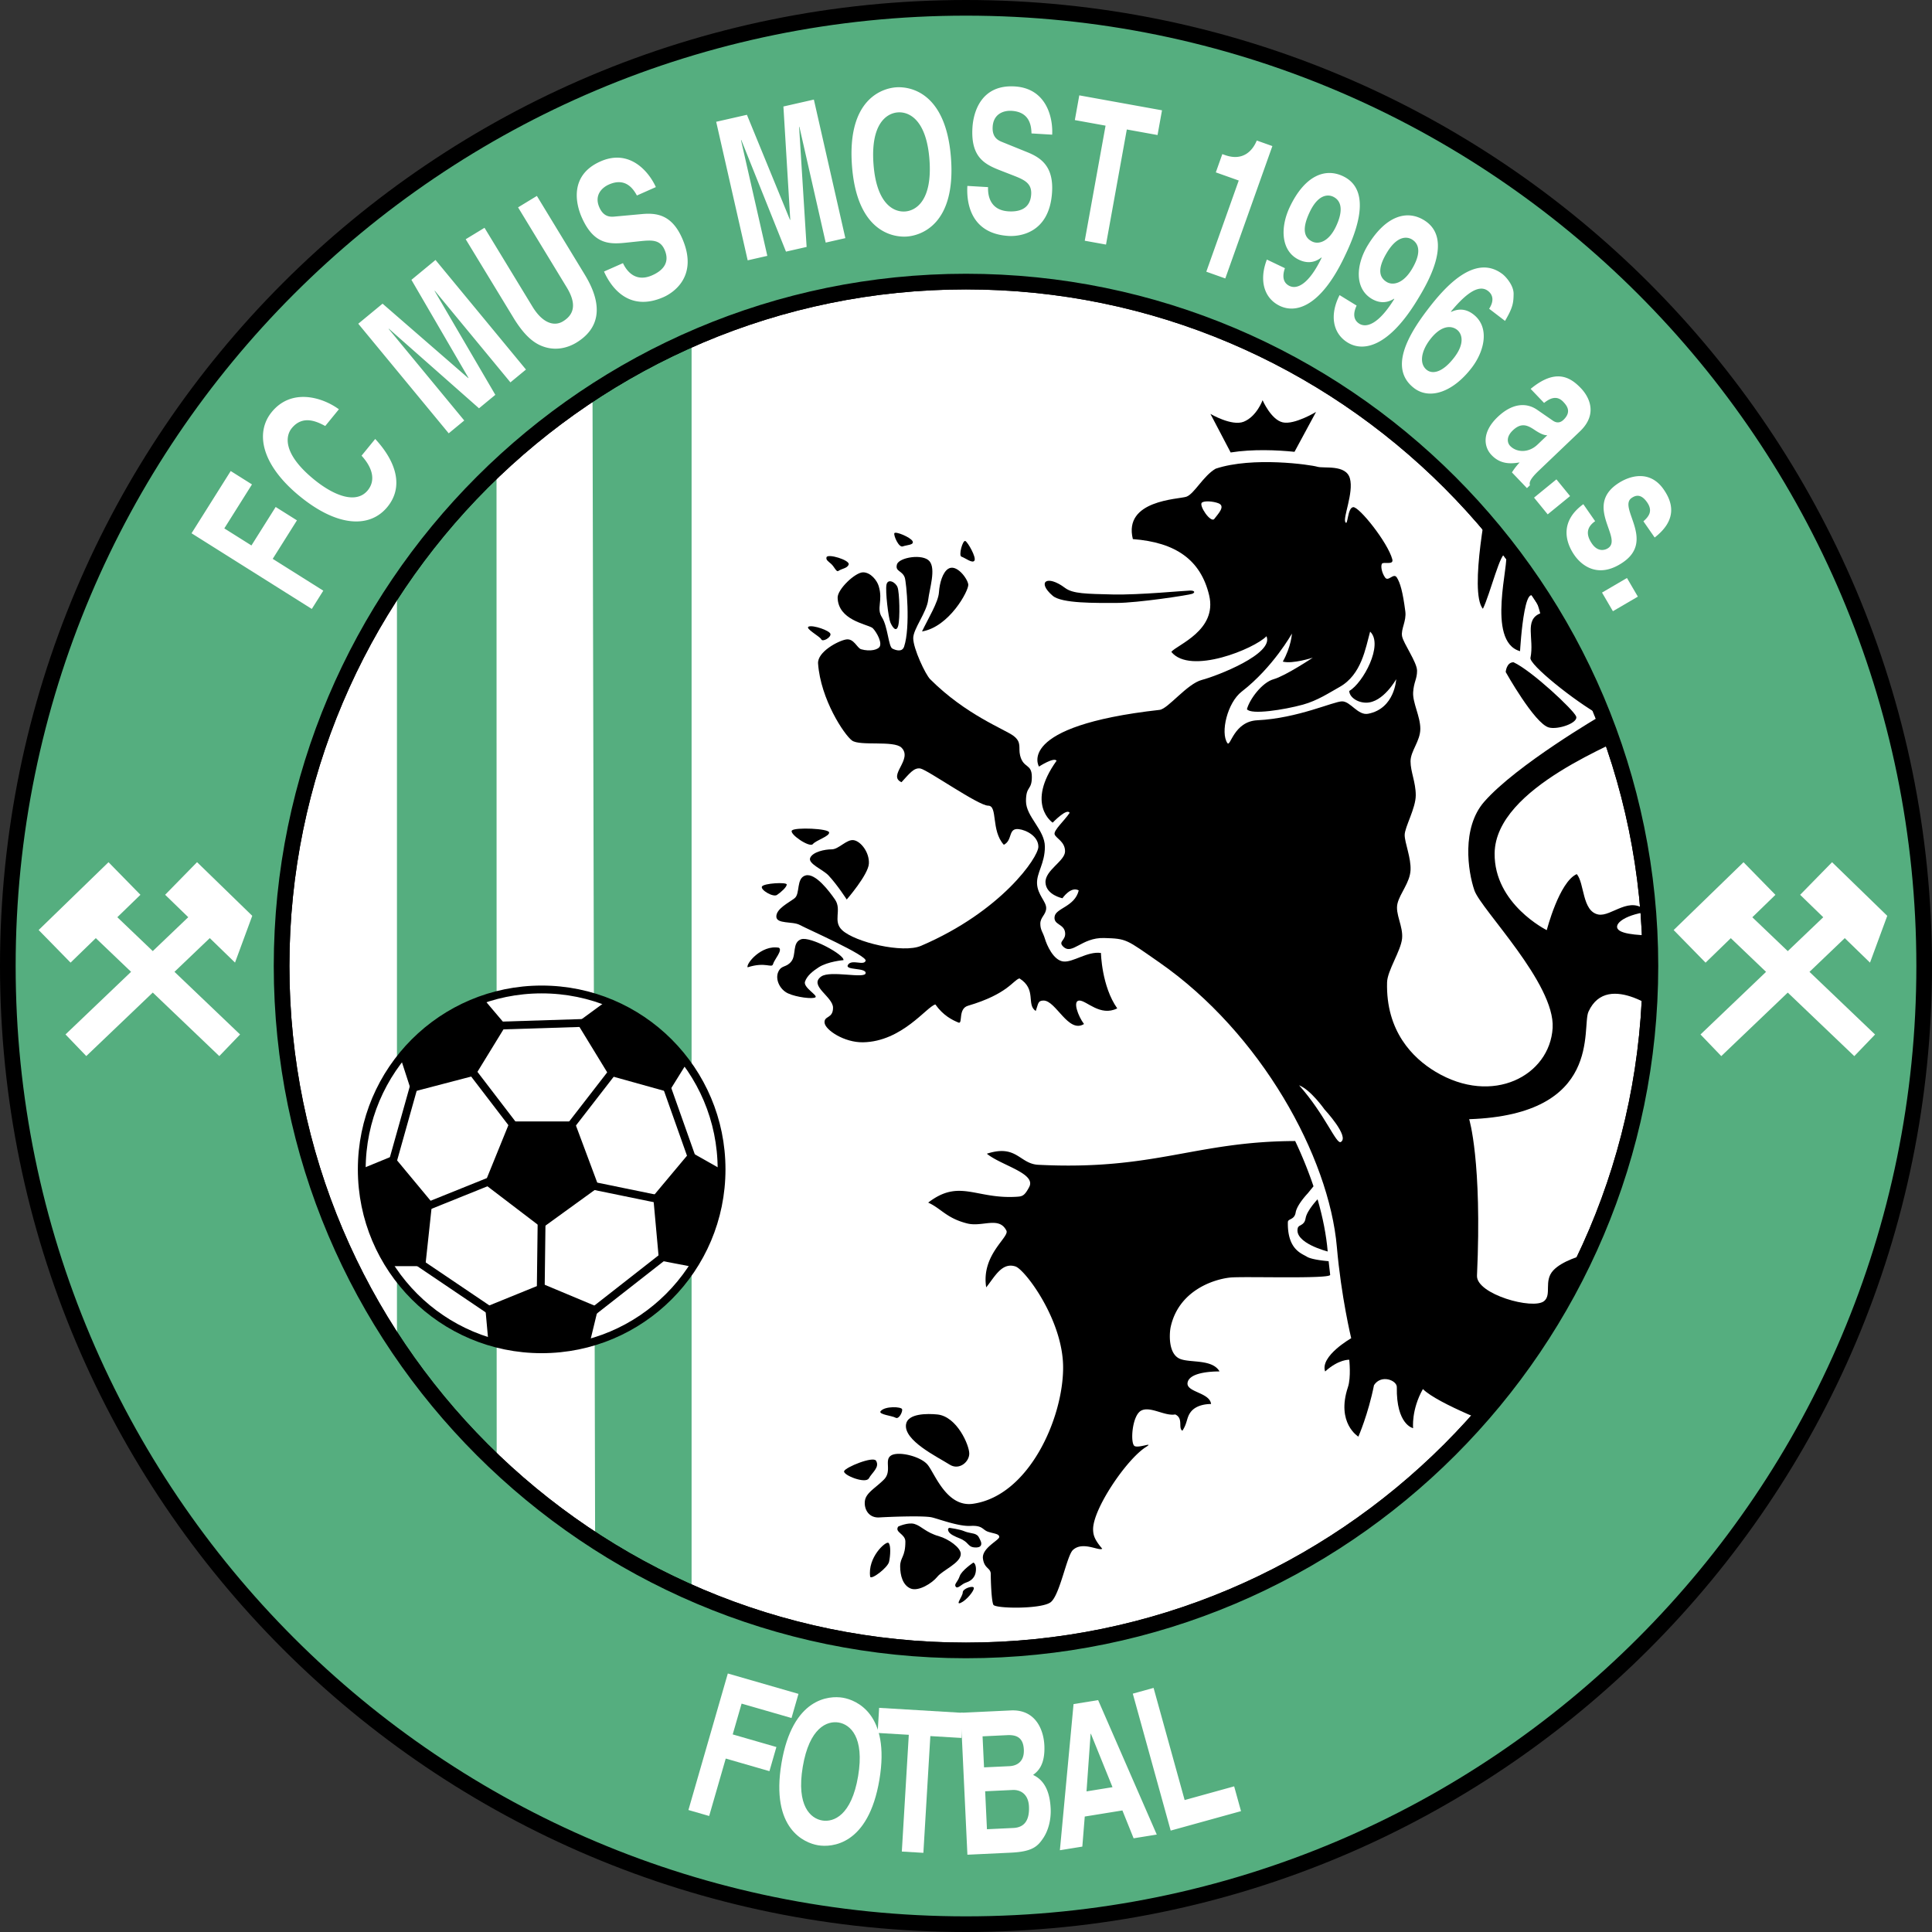
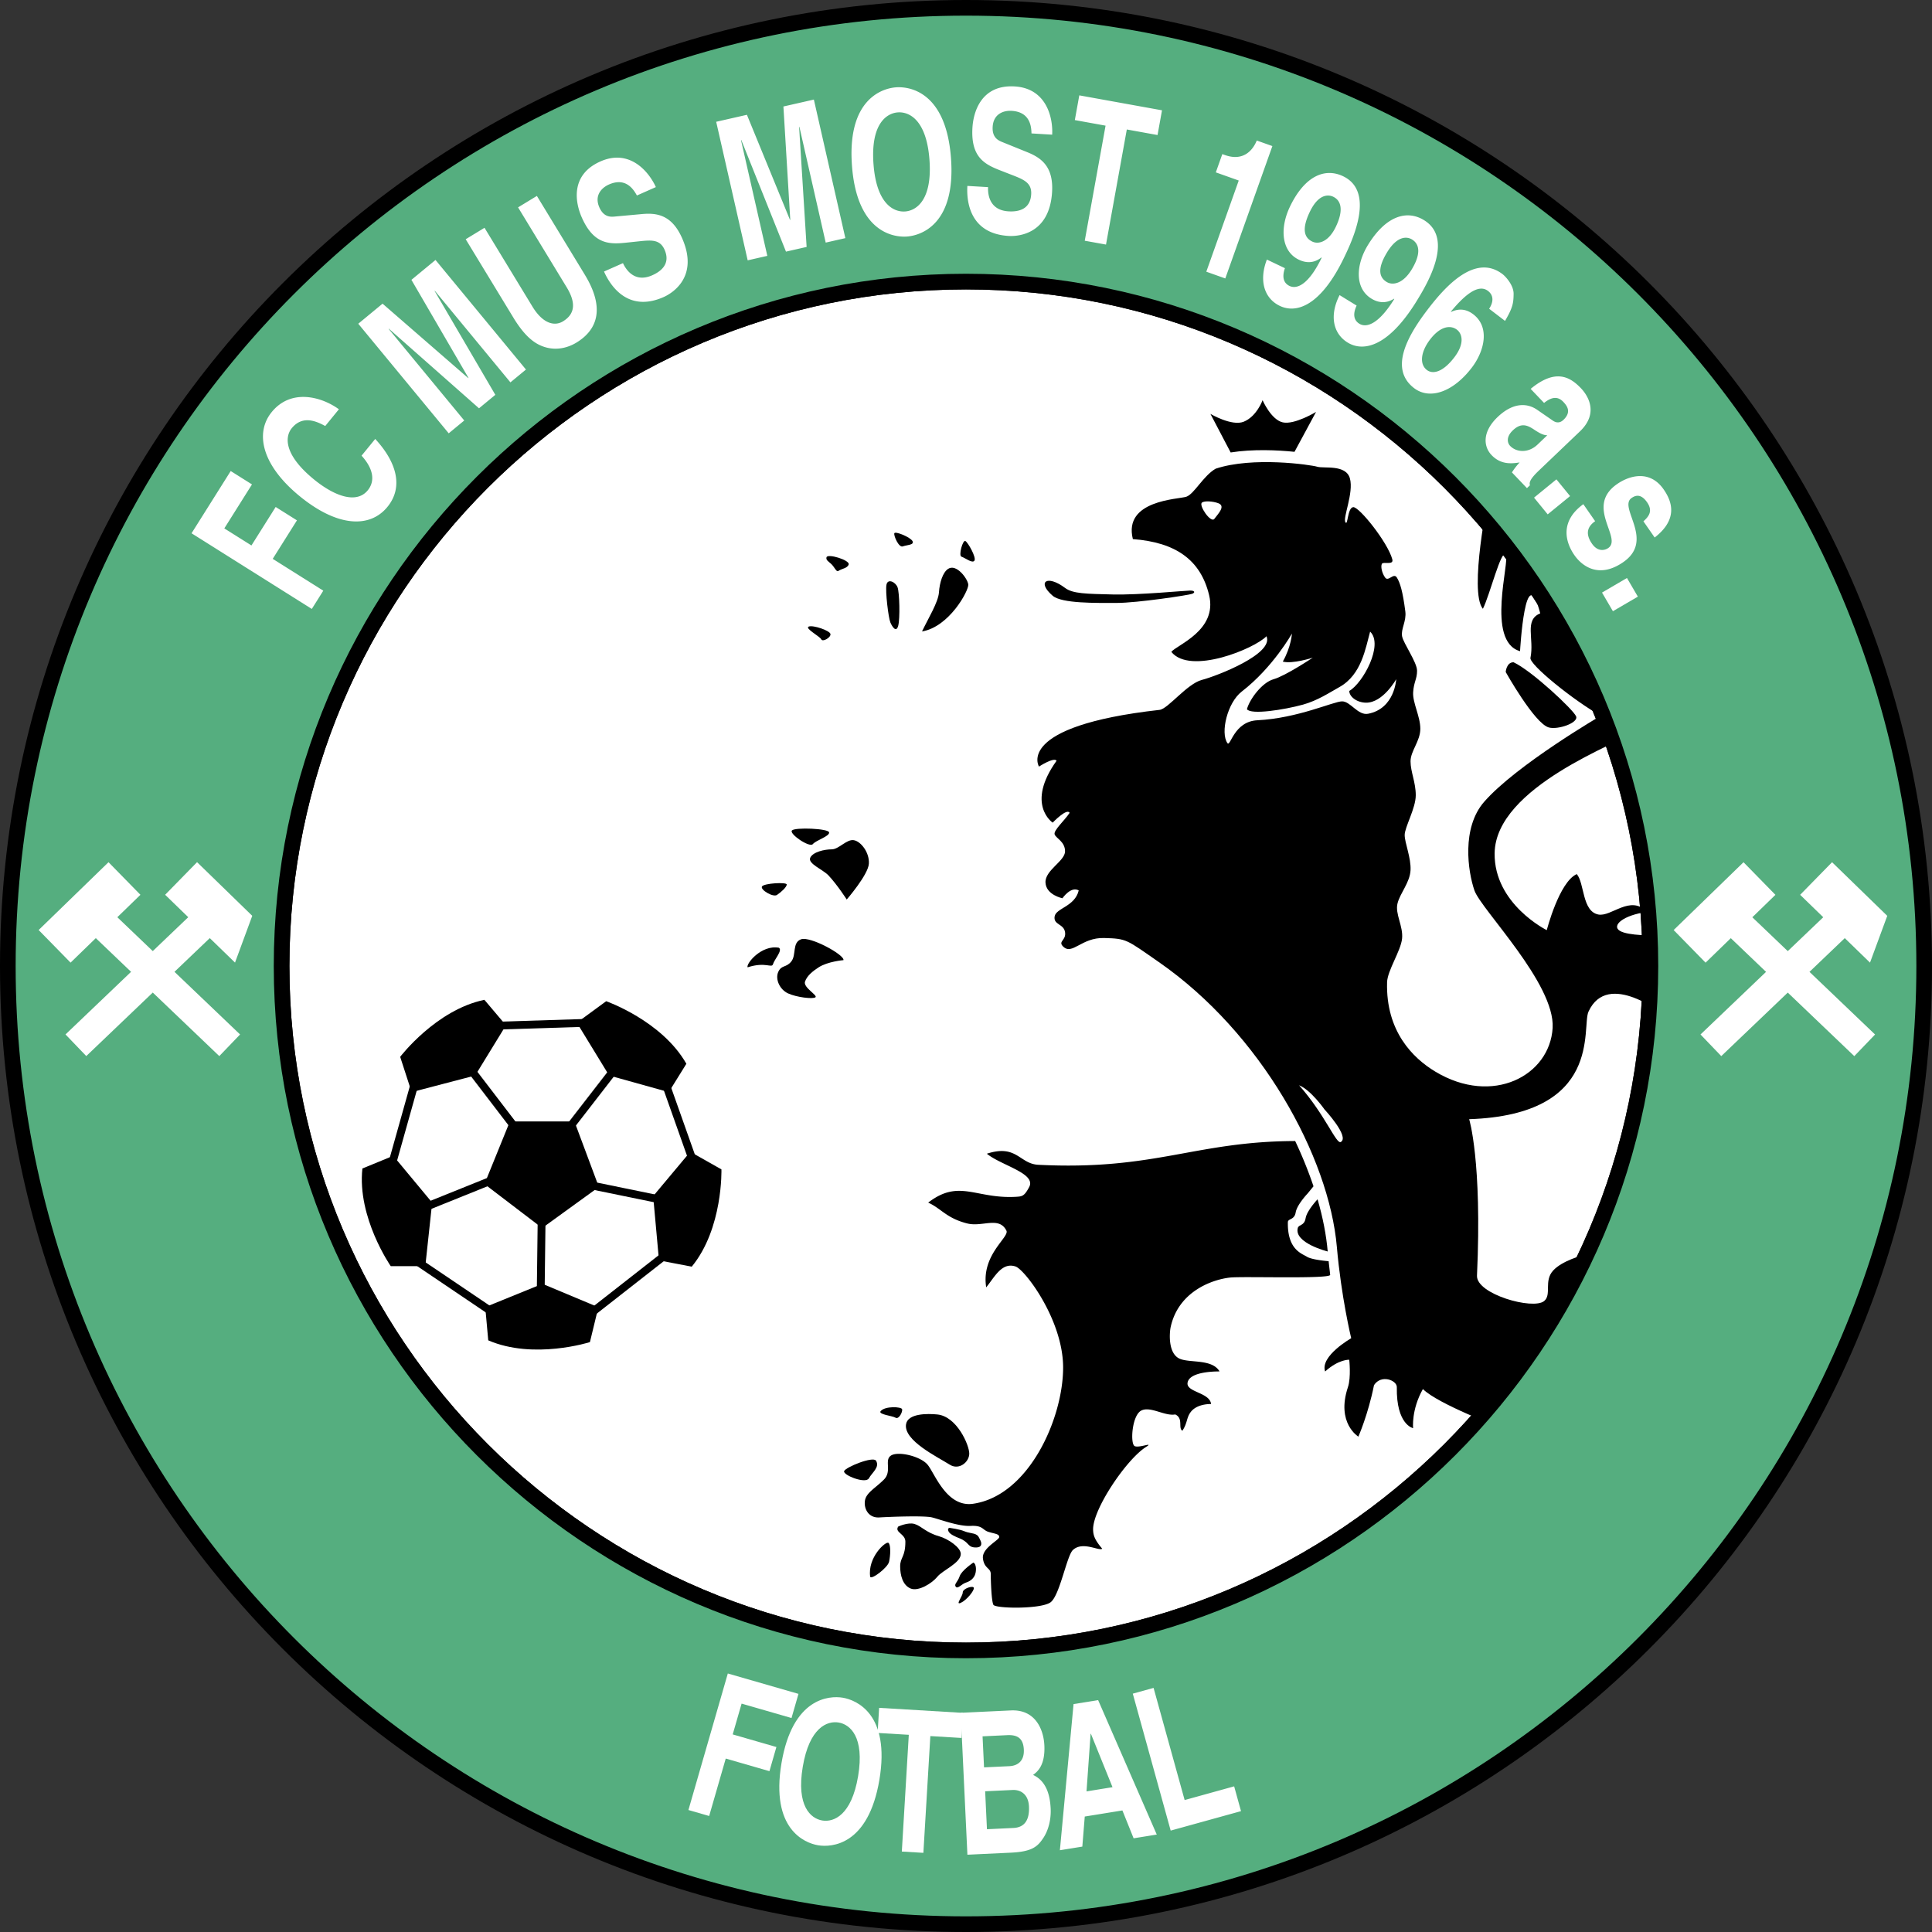
<svg xmlns="http://www.w3.org/2000/svg" width="2500" height="2500" viewBox="0 0 213.849 213.849">
  <rect x="0" y="0" width="213.849" height="213.849" fill="#333333" stroke="none" />
  <path d="M31.168 106.925c0-41.773 33.984-75.757 75.756-75.757s75.757 33.984 75.757 75.757c0 41.772-33.985 75.756-75.757 75.756s-75.756-33.984-75.756-75.756z" fill="#fff" />
-   <path fill="#55ae7f" d="M65.583 42.856l.289 127.56 10.678 6.061V37.373zM43.938 64.212v85.136L54.977 162.1l-.018-110.423z" />
  <path d="M143.286 50.011c-1.875-.194-4.624-.318-7.067.072l-2.238-4.269s2.364 1.393 3.68.866c1.442-.577 2.092-2.381 2.092-2.381s.938 2.165 2.237 2.453c1.298.289 3.68-1.155 3.68-1.155l-2.384 4.414zM116.521 65.944c1.011.866 4.761.794 7.07.794s8.009-.866 8.369-1.01c.361-.144.289-.361-.216-.361s-5.7.505-8.585.433c-2.886-.072-4.401-.072-5.268-.722-2.02-1.515-3.152-.661-1.37.866zM174.456 79.292c-.289-.722-4.906-5.051-6.926-5.988-.794 0-.866 1.082-.866 1.082s3.179 5.681 4.762 6.133c1.01.288 3.318-.506 3.03-1.227z" />
  <path d="M175.827 111.975c2.151-4.693 8.441.434 8.441.434l2.597-.505-1.515-28.715-13.059-24.17-7.503-4.329s-2.237 10.822-.65 12.698c.794-1.587 2.02-6.637 2.526-5.988.504.649-2.237 9.596 1.587 10.678 0 0 .578-10.461 2.236-4.185-1.803.722-.649 2.814-1.082 4.907-.217.721 4.906 4.834 7.792 6.421 0 0-9.341 5.44-12.914 9.524-2.526 2.886-1.805 7.72-1.083 9.812.721 2.093 8.946 10.317 8.658 15.223-.311 5.271-6.638 8.657-12.987 4.834-2.493-1.5-5.484-4.473-5.339-9.884.035-1.298 1.515-3.463 1.66-4.834.144-1.371-.794-2.741-.506-3.896.289-1.154 1.371-2.309 1.443-3.68.072-1.371-.649-3.03-.649-3.896 0-.866 1.227-2.958 1.227-4.401 0-1.442-.578-2.597-.578-3.751 0-1.155 1.083-2.237 1.083-3.608s-.866-2.885-.794-4.04c.073-1.155.433-1.443.433-2.381 0-.938-1.515-3.03-1.659-3.823-.145-.794.499-1.666.36-2.742-.289-2.236-.577-3.174-.938-3.751-.361-.578-.938.504-1.298 0-.361-.505-.505-1.227-.361-1.515.145-.289 1.343.195 1.155-.505-.505-1.876-3.679-5.844-4.329-5.772s-.578 2.165-.866 1.66c-.29-.505.938-3.247.505-4.834-.433-1.587-2.886-1.082-3.608-1.298-.722-.217-7.143-1.154-11.255.216-1.371.793-2.381 2.813-3.247 3.103-.866.289-6.998.361-5.916 4.689 4.761.361 7.503 2.309 8.441 6.205s-3.535 5.483-4.185 6.277c2.092 2.597 9.235-.361 10.533-1.731.866 1.948-5.483 4.4-7.143 4.833-1.659.433-3.754 3.214-4.689 3.319-16.09 1.804-13.348 6.277-13.348 6.277s1.659-1.082 1.948-.649c-3.463 4.834-.433 6.854-.433 6.854s1.587-1.659 1.876-1.083c-.578.866-1.804 1.948-1.66 2.381.145.433 1.154.793 1.154 1.876 0 1.082-2.236 2.092-2.165 3.463.073 1.371 1.876 1.732 1.876 1.732s.938-1.372 1.803-.866c-.433 1.804-2.524 1.948-2.669 2.886-.145.938 1.01.794 1.154 1.731.145.938-.812.993-.216 1.588 1.01 1.01 2.021-1.01 4.545-.938 2.525.072 2.428.147 6.061 2.669 11.328 7.865 18.831 21.572 19.697 31.528.482 5.543 1.587 10.102 1.587 10.102s-3.481 1.977-2.886 3.68c1.515-1.372 2.67-1.299 2.67-1.299s.216 1.948-.145 3.03c-1.33 3.99 1.154 5.482 1.154 5.482s1.082-2.452 1.731-5.698c.794-1.228 2.538-.538 2.525.216-.072 4.184 1.804 4.545 1.804 4.545s-.217-2.021 1.082-4.329c1.66 1.659 8.586 4.256 8.586 4.256l8.153-2.958 5.844-17.1s-6.276.65-8.153 2.669c-1.082 1.165-.141 2.675-1.01 3.392-1.226 1.01-7.525-.764-7.432-2.813.578-12.7-.865-17.316-.865-17.316 14.867-.507 12.414-10.175 13.208-11.907zm-41.413-54.544c-.389.518-1.764-1.509-1.372-1.804.289-.216 1.227-.144 1.805.072.845.318 0 1.154-.433 1.732zm13.996 68.974c-.505.289-1.732-3.03-4.618-6.277 1.298.506 2.813 2.67 2.813 2.67s2.815 3.03 1.805 3.607zm3.03-47.402c-1.133.221-1.948-1.371-2.886-1.371-.938 0-4.906 1.875-9.379 2.092-2.619.126-2.982 3.016-3.319 2.525-.793-1.154 0-4.473 1.588-5.7 3.471-2.682 5.555-6.421 5.555-6.421s-.072 1.443-1.01 3.103c1.082.289 3.318-.433 3.318-.433s-3.03 2.02-4.329 2.381c-1.299.361-2.669 2.236-2.958 3.318.433.649 4.112.072 6.205-.504 1.605-.443 2.918-1.322 4.041-1.948 2.453-1.371 2.885-4.329 3.39-6.133 1.515 1.443-.792 5.7-2.308 6.566 0 .649.862 1.299 1.875 1.299 1.876 0 3.319-2.598 3.319-2.598s-.144 3.247-3.102 3.824zm19.769 23.953s-5.844-2.886-5.772-8.513c.094-7.362 13.925-12.266 15.656-13.492 1.477-1.046 2.743 1.804 2.743 1.804l1.443 20.129-2.092.649s-2.958.072-3.896-.505c-.938-.577.361-1.731 3.03-2.092-1.876-1.948-3.953.58-5.412.288-1.803-.36-1.515-3.463-2.38-4.473-1.949.866-3.32 6.205-3.32 6.205z" />
-   <path d="M103.534 111.181c.866 1.227 1.875 1.732 2.597 2.02.433.073-.084-1.553 1.01-1.875 4.401-1.299 4.979-2.813 5.7-3.03 1.948 1.226.721 2.886 1.804 3.608.289-.794.216-1.155.866-1.155 1.371 0 2.742 3.679 4.474 2.598-.65-.866-1.299-2.598-.505-2.598.793 0 2.308 1.804 4.184.866-1.731-2.452-1.803-6.132-1.803-6.132-1.516-.216-3.103 1.083-4.186.938-1.082-.144-1.804-1.803-2.02-2.525s-.505-.938-.505-1.659c0-.722.65-1.011.65-1.731 0-.722-.938-1.443-1.011-2.67-.072-1.226.866-2.237.866-4.112s-2.092-3.319-2.092-5.05.649-1.154.649-2.669-.933-.919-1.298-2.381c-.216-.866.217-1.443-.721-2.165s-5.267-2.309-9.235-6.277c-.525-.526-1.875-3.392-1.875-4.545 0-1.033 1.494-2.849 1.659-4.257.145-1.227.866-3.391.145-4.257-.722-.866-3.392-.433-3.608.361s.578.649.866 1.443c.178.488.649 5.482-.072 7.647-.204.613-.866.433-1.299.216-.433-.216-.505-2.453-1.154-3.462-.649-1.01.144-1.804-.361-3.463-.179-.59-.865-1.515-1.731-1.515-.866 0-2.841 1.876-2.813 2.813.072 2.453 3.102 2.886 3.823 3.319.223.133 1.083 1.371.866 2.021-.139.416-1.083.649-2.092.36-.444-.126-.794-1.226-1.66-1.082-.866.144-3.197 1.372-3.102 2.669.288 3.968 2.886 7.864 3.751 8.513.866.649 4.653-.037 5.483.794 1.299 1.298-1.587 3.102 0 3.824.866-.938 1.377-1.645 2.092-1.516.793.145 6.421 4.113 7.503 4.113 1.083 0 .289 2.742 1.732 4.329 1.01-.505.433-1.876 1.659-1.731.839.099 2.165.793 2.165 1.948 0 1.155-4.057 7.14-12.987 10.967-2.02.866-7.305-.401-8.73-1.732-1.083-1.01 0-2.236-.794-3.391-.624-.908-2.165-2.958-3.247-2.67-1.082.289-.577 2.021-1.227 2.526-.649.505-2.02 1.154-2.02 2.02s1.804.505 2.597.938c.793.433 7.503 3.391 7.287 3.968-.216.578-1.515-.216-1.948.434-.433.649 2.021.288 1.948.937-.071.649-3.901-.342-4.906.361-1.443 1.01 1.299 2.236 1.299 3.463s-1.01.866-.938 1.659c.072.793 2.164 2.2 4.257 2.165 4.328-.076 7.07-3.972 8.008-4.188z" />
  <path d="M107.177 64.699c-.072-.649-1.322-2.34-2.236-1.731-.589.393-.938 1.515-1.01 2.597-.072 1.082-1.185 2.882-1.876 4.329 3.029-.505 5.194-4.545 5.122-5.195zM99.421 69.263c.216-.794.144-3.68-.073-4.257-.216-.578-1.083-1.011-1.226-.289-.145.722.216 3.68.433 4.185.216.505.65 1.155.866.361zM107.862 62.048c.216-.36-.721-2.02-1.01-2.165-.288-.144-.775 1.618-.433 1.731.433.145 1.227.795 1.443.434zM99.926 60.479c.433-.163 1.298-.145 1.082-.578-.216-.433-1.948-1.154-2.02-.866-.072.289.505 1.606.938 1.444zM91.99 62.409c.361.315.581.935.793.793.433-.289 1.01-.289 1.154-.722.16-.479-2.341-1.242-2.453-.793-.071.289.145.406.506.722zM90.905 70.768c.149.328 1.08-.205 1.017-.588-.062-.384-1.918-1.015-2.403-.827-.485.188 1.237 1.086 1.386 1.415zM89.104 108.656c.216-.649.861-1.167 1.515-1.587 1.01-.65 2.742-.793 2.742-.793.145-.577-3.68-2.669-4.689-2.309-1.01.361-.505 1.732-1.083 2.453-.577.722-1.083.362-1.443 1.155-.361.793.144 1.948 1.082 2.381.938.433 2.742.649 3.03.433.289-.218-1.371-1.084-1.154-1.733zM89.681 94.948c-.288.649 1.419 1.304 2.02 1.948 1.011 1.083 2.021 2.67 2.021 2.67s2.381-2.742 2.453-3.969c.072-1.226-.866-2.453-1.66-2.597-.793-.144-1.659 1.011-2.453 1.011-.794-.001-2.093.287-2.381.937zM89.969 93.433c.361-.433 1.876-.866 1.804-1.299-.072-.433-3.752-.577-4.112-.216-.361.36 1.948 1.947 2.308 1.515zM86.001 99.06c.433-.289 1.082-.866 1.082-1.154 0-.289-2.525-.145-2.742.216-.216.361 1.227 1.227 1.66.938zM86.218 104.904c-1.948-.361-3.68 1.804-3.463 2.165 2.02-.65 2.669.145 2.813-.361s1.083-1.515.65-1.804zM143.648 135.928c-.433 1.659 3.313 2.596 3.313 2.596-.157-1.82-.538-3.766-1.122-5.777 0 0-1.181 1.234-1.325 2.099-.144.866-.758.668-.866 1.082z" />
  <path d="M147.234 141.106c-.051-.49-.118-.993-.17-1.508 0 0-1.828-.134-2.406-.495-.578-.36-2.164-.793-2.107-3.819.008-.429.722-.217.865-1.083.145-.866 1.325-2.099 1.325-2.099l.648-.794a46.55 46.55 0 0 0-2.029-5.009c-11.112.034-15.513 3.28-28.428 2.63-2.102-.104-2.38-2.308-5.7-1.226 1.587 1.299 5.484 2.164 4.69 3.68-.523.999-.777 1.045-1.37 1.083-4.546.289-6.35-2.021-9.813.649 1.444.649 2.021 1.731 4.329 2.308 1.67.418 3.52-.824 4.329.795.361.721-2.814 2.668-2.236 6.277.938-1.155 1.731-2.814 3.247-2.31 1.042.348 5.266 5.917 5.266 11.184 0 5.627-3.782 14.175-9.957 15.079-2.958.433-4.257-3.39-5.05-4.329s-3.246-1.515-4.04-1.01c-.794.504.144 1.731-.794 2.668-.938.938-1.948 1.444-2.092 2.31-.145.866.36 1.948 1.586 1.875 1.227-.073 4.979-.217 5.844 0 .866.216 2.943 1.007 4.257.938 1.37-.073 1.299.433 1.948.649.649.216 1.227.216 1.227.577 0 .36-1.948 1.226-1.804 2.381.145 1.155.866 1.009.866 1.731 0 .723.072 2.958.289 3.391.216.433 5.338.505 6.349-.288 1.01-.794 1.778-5.142 2.453-5.772 1.082-1.01 2.886.145 3.247-.144-.866-1.01-.991-1.511-1.01-2.092-.072-2.237 3.68-7.792 5.844-9.163 1.014-.643-.938.216-1.298-.144-.44-.439-.217-3.392.793-3.896 1.01-.506 2.597.648 3.751.433.938.433.289 1.515.793 1.802.578-.865.433-1.442.938-2.091.505-.649 1.443-.866 2.236-.866-.144-1.298-2.813-1.298-2.597-2.38.216-1.083 2.453-1.226 3.535-1.226-.793-1.372-3.174-.938-4.329-1.372-1.425-.534-1.206-2.967-1.082-3.536.865-3.967 4.618-5.266 6.565-5.482 1.395-.156 11.145.182 11.092-.306z" />
  <path d="M108.007 169.837c-.289-.144-.793-.144-1.299-.36-.469-.202-1.587-.36-1.587-.36s-.288 0-.144.36.802.624 1.226.793c1.083.433.866.938 1.66 1.011.794.071.866-.362.649-.794-.204-.408-.217-.504-.505-.65zM105.121 162.119c1.039.655 2.165-.29 2.165-1.226 0-.939-1.371-4.113-3.535-4.329-1.079-.108-3.269-.132-3.463 1.083-.29 1.801 3.462 3.605 4.833 4.472zM106.347 172.002c0-.721-1.4-1.668-2.381-1.948-1.515-.433-1.954-1.134-2.742-1.37-.721-.216-1.803.288-1.803.288-.434.649.793.794.793 1.661 0 1.732-.577 1.732-.577 2.741s.289 2.091 1.154 2.454c.866.36 2.381-.579 2.958-1.298.578-.724 2.598-1.517 2.598-2.528zM107.736 172.959s-1.299.866-1.515 1.515-.649.866-.433 1.154c.216.289.649-.288 1.082-.433.433-.144.793-.36 1.01-.793.217-.434.217-1.299-.144-1.443zM97.473 156.202c-.289.362 1.298.506 1.659.722.36.217.794-.649.722-.938-.072-.288-1.905-.378-2.381.216zM96.174 163.633c.36-.649 1.227-1.226.794-1.948-.32-.533-3.391.722-3.536 1.155-.143.433 2.381 1.443 2.742.793zM96.318 174.529c.145.36 1.948-1.012 2.092-1.661.149-.668.217-1.875-.072-2.092-.288-.216-2.326 1.605-2.02 3.753zM106.564 176.26c0 .433-.866 1.442-.217 1.153.649-.288 1.515-1.369 1.443-1.659s-1.226.073-1.226.506z" />
-   <circle cx="59.956" cy="129.435" r="19.913" fill="#fff" stroke="#000" stroke-width=".866" />
  <g>
    <path d="M67.099 110.821l-3.247 2.38 3.571 5.844 6.602 1.84 1.948-3.138c-2.706-4.762-8.874-6.926-8.874-6.926zM79.854 129.437l-3.449-1.95-4.109 4.91.645 7.113 3.628.693c3.476-4.232 3.285-10.766 3.285-10.766zM65.297 148.556l.935-3.862-6.19-2.59-6.332 2.576.332 3.679c5.026 2.178 11.255.197 11.255.197zM43.253 140.149h3.824l.757-7.035-4.304-5.18-3.417 1.404c-.593 5.445 3.14 10.811 3.14 10.811zM44.295 116.98l1.267 3.905 7.035-1.84 3.407-5.557-2.386-2.819c-5.365 1.108-9.323 6.311-9.323 6.311zM56.438 124.132l-2.813 6.926 6.385 4.87 6.277-4.545-2.706-7.251z" />
  </g>
  <g fill="none" stroke="#000" stroke-width=".866">
    <path d="M51.947 118.18l5.303 6.926M68.073 118.288l-5.196 6.71M73.159 132.79l-8.442-1.732M59.847 143.288l.109-8.767M46.969 133.655l7.792-3.138M46.319 139.716l8.333 5.628M43.29 129.219l2.705-9.633M55.086 113.526l10.281-.325M73.7 120.02l3.03 8.549M65.15 145.56l8.658-6.775" />
  </g>
  <path d="M31.168 106.925c0-41.773 33.984-75.757 75.756-75.757s75.757 33.984 75.757 75.757c0 41.772-33.985 75.756-75.757 75.756s-75.756-33.984-75.756-75.756z" fill="none" stroke="#000" stroke-width="1.732" />
  <path d="M106.924.866C48.351.866.866 48.35.866 106.925c0 58.574 47.485 106.058 106.059 106.058s106.059-47.484 106.059-106.058C212.983 48.35 165.498.866 106.924.866zm0 181.815c-41.772 0-75.756-33.984-75.756-75.756 0-41.773 33.984-75.757 75.756-75.757s75.757 33.984 75.757 75.757c0 41.772-33.985 75.756-75.757 75.756z" fill="#55ae7f" stroke="#000" stroke-width="1.732" />
  <g fill="#fff">
    <path d="M78.496 201.008l-2.296-.662 4.361-15.111 7.821 2.256-.771 2.673-5.525-1.595-.984 3.409 4.836 1.396-.771 2.672-4.836-1.396-1.835 6.358zM88.855 195.569c.729-4.342 2.701-5.122 3.973-4.907 1.272.213 2.882 1.593 2.155 5.936-.729 4.341-2.701 5.122-3.973 4.908-1.273-.214-2.883-1.594-2.155-5.937zm-2.356-.395c-1.221 7.281 2.559 8.824 4.051 9.075 1.493.25 5.569.023 6.79-7.257 1.221-7.281-2.558-8.824-4.05-9.075-1.494-.25-5.571-.023-6.791 7.257z" />
    <path d="M102.207 205.087l-2.386-.143.772-12.922-3.451-.206.166-2.777 9.287.555-.166 2.777-3.451-.207-.771 12.923z" />
    <path d="M109.045 198.273l3.039-.144c.86-.041 1.744.443 1.81 1.822.074 1.597-.56 2.329-1.722 2.383l-2.928.139-.199-4.2zm-1.965 7.022l4.838-.229c2.338-.111 2.934-.687 3.544-1.593.567-.837.893-2.038.834-3.284-.073-1.554-.512-3.067-1.947-3.724.462-.351 1.356-1.029 1.249-3.282-.077-1.62-.906-3.992-3.707-3.86l-5.553.262.742 15.71zm1.678-13.104l2.737-.131c1.083-.05 1.77.312 1.831 1.604.059 1.246-.666 1.786-1.605 1.83l-2.8.132-.163-3.435zM120.716 191.91l.032-.005 2.393 5.914-2.877.466.452-6.375zm-.647 9.159l4.167-.675 1.241 3.083 2.563-.414-6.49-14.881-2.721.44-1.513 16.176 2.484-.402.269-3.327zM131.126 199.244l5.48-1.517.759 2.744-7.784 2.154-4.195-15.158 2.302-.637 3.438 12.414zM35.785 65.381l-1.272 2.022-13.311-8.376 4.335-6.89 2.354 1.482-3.062 4.868 3.003 1.889 2.681-4.26 2.355 1.481-2.681 4.261 5.598 3.523zM36 47.153c-.851-.448-2.456-1.287-3.706.243-.726.888-.98 2.861 2.463 5.675 2.188 1.788 4.669 2.767 5.95 1.2.837-1.024.625-2.391-.687-3.833l1.512-1.851c2.344 2.533 3.165 5.302 1.35 7.522-1.925 2.356-5.494 2.258-9.701-1.18-4.257-3.479-4.967-7.042-3.102-9.323 2.167-2.652 5.555-1.674 7.433-.304L36 47.153zM58.218 40.904l-1.72 1.419-8.366-10.135-.024.021 6.719 11.494-1.806 1.491-9.976-8.807-.024.021 8.366 10.136-1.719 1.419-10.012-12.13 2.69-2.221 9.489 8.243.024-.021-6.319-10.859 2.666-2.2 10.012 12.129zM64.743 30.428c2.151 3.537 1.521 5.997-.942 7.495-.898.546-2.414 1.059-4.094.259-1.032-.501-1.896-1.462-2.742-2.793l-5.418-8.908 2.082-1.267 5.304 8.721c1.138 1.872 2.429 2.215 3.381 1.635 1.402-.853 1.404-2.136.414-3.764l-5.384-8.852 2.082-1.267 5.317 8.741zM68.955 29.127c.369.795 1.334 2.188 3.242 1.342 1.034-.458 2.034-1.309 1.36-2.831-.497-1.122-1.417-1.073-2.683-.943l-1.281.136c-1.93.208-3.792.41-5.193-2.754-.71-1.603-1.334-4.704 2.059-6.207 3.204-1.42 5.341 1.083 6.136 2.839l-2.097.93c-.342-.615-1.191-2.06-3.099-1.215-.83.368-1.634 1.228-1.058 2.529.497 1.122 1.273 1.064 1.772 1.011l2.93-.268c1.64-.152 3.306.068 4.451 2.652 1.917 4.325-1.119 6.126-2.036 6.532-3.816 1.691-5.812-1.042-6.601-2.825l2.098-.928zM93.57 26.359l-2.175.494-2.912-12.816-.031.007.831 13.289-2.284.519-4.947-12.354-.032.008 2.913 12.815-2.174.495-3.486-15.336 3.402-.773 4.767 11.63.031-.007-.759-12.542 3.371-.766 3.485 15.337zM96.685 18.151c-.323-4.39 1.407-5.616 2.694-5.711 1.287-.095 3.178.864 3.502 5.255.323 4.391-1.407 5.617-2.694 5.712-1.287.094-3.179-.865-3.502-5.256zm-2.383.176c.542 7.362 4.579 7.965 6.089 7.854 1.509-.111 5.415-1.299 4.873-8.661-.542-7.362-4.58-7.965-6.089-7.854-1.509.111-5.415 1.299-4.873 8.661zM109.367 20.713c-.036.875.183 2.556 2.266 2.681 1.129.067 2.408-.229 2.507-1.891.072-1.224-.767-1.604-1.952-2.069l-1.201-.467c-1.809-.7-3.556-1.375-3.35-4.83.104-1.749.972-4.792 4.677-4.57 3.499.209 4.25 3.414 4.149 5.339l-2.289-.137c-.022-.704-.113-2.376-2.197-2.5-.906-.054-2.015.34-2.101 1.762-.073 1.225.644 1.53 1.111 1.712l2.727 1.105c1.527.618 2.906 1.579 2.738 4.399-.281 4.723-3.806 4.93-4.806 4.87-4.167-.249-4.686-3.593-4.57-5.539l2.291.135zM122.421 27.071l-2.352-.425 2.304-12.738-3.402-.616.494-2.737 9.155 1.655-.494 2.737-3.402-.615-2.303 12.739zM135.295 17.058l.3.106c2.026.721 3.08-.532 3.514-1.61l1.727.614-5.211 14.653-2.102-.748 3.59-10.092-2.537-.902.719-2.021zM144.979 23.451c.964-2.016 2.068-1.925 2.585-1.678 1.034.495 1.065 1.724.299 3.324-.793 1.66-1.9 1.981-2.604 1.645-.762-.365-1.292-1.177-.28-3.291zm-4.75 5.279c-.895 2.315-.306 4.296 1.433 5.128 1.84.879 4.549.014 7.147-5.42.946-1.976 3.392-7.24-.144-8.931-1.998-.955-4.243-.062-5.888 3.376-1.125 2.351-.962 4.93.992 5.864.69.33 1.593.471 2.507-.258l.01.053c-1.422 2.938-2.719 3.507-3.552 3.109-.618-.296-.865-.923-.517-1.947l.008-.02-1.996-.954zM153.547 27.907c1.169-1.904 2.257-1.7 2.746-1.4.978.6.881 1.825-.046 3.337-.961 1.569-2.096 1.773-2.761 1.365-.72-.441-1.163-1.304.061-3.302zm-5.271 4.759c-1.131 2.21-.75 4.242.893 5.25 1.738 1.066 4.524.485 7.671-4.65 1.145-1.867 4.124-6.85.783-8.897-1.888-1.158-4.214-.502-6.206 2.747-1.362 2.222-1.468 4.803.378 5.936.653.4 1.537.634 2.521.004l.004.054c-1.718 2.774-3.067 3.207-3.855 2.724-.583-.358-.765-1.008-.312-1.99l.01-.019-1.887-1.159zM160.975 39.554c-1.277 1.669-2.392 1.893-3.037 1.399-.849-.648-.672-2.031.352-3.371 1.186-1.548 2.308-1.599 2.979-1.085.556.425.904 1.491-.294 3.057zm5.614-4.033c.834-1.43.937-1.931.949-2.97.024-.948-.855-1.923-1.221-2.205-3.113-2.381-6.496 1.567-8.292 3.915-2.357 3.079-4.222 6.617-1.502 8.699 1.733 1.326 4.319.437 6.382-2.259 1.412-1.844 2.031-4.487.17-5.911-.999-.764-1.88-.529-2.467-.261l.001-.054c1.288-1.552 2.938-3.157 4.09-2.276.658.503.614 1.242.132 1.977l1.758 1.345zM170.191 49.206c-1.03.983-2.356.863-3.039.148-.297-.312-.477-.976.299-1.717.918-.877 1.598-.578 2.312-.116.781.533 1.176.661 1.504.656l-1.076 1.029zm4.692-1.462c2.076-1.982.933-3.908.108-4.772-1.199-1.256-2.807-2.21-5.566.072l1.485 1.555c.536-.423 1.35-.935 2.119-.128.395.415.964 1.105.03 1.998-.475.453-.915.278-1.205.07l-1.687-1.165c-1.185-.829-2.751-.787-4.398.786-1.744 1.664-1.554 3.29-.673 4.211 1.045 1.095 2.238.947 3.112.817a6.886 6.886 0 0 0-.855 1.103l1.662 1.739.332-.317c-.092-.287-.025-.661.974-1.613l4.562-4.356zM171.311 56.933l-1.511-1.851 2.477-2.022 1.512 1.851-2.478 2.022zM181.907 57.703c.557-.503 1.095-1.11.406-2.104-.691-.994-1.304-.763-1.718-.476-1.51 1.05 2.613 4.645-.914 7.094-2.789 1.936-4.655.324-5.41-.763-1.1-1.583-1.534-3.822.984-5.648l1.308 1.884c-.809.562-1.148 1.341-.348 2.493.654.942 1.438.728 1.797.478 1.602-1.112-2.603-4.593.978-7.079 1.403-.975 3.648-1.583 5.156.589.945 1.361 1.604 3.308-.995 5.326l-1.244-1.794zM178.529 67.654l-1.205-2.063 2.761-1.614 1.206 2.063-2.762 1.614z" />
  </g>
  <path fill="#fff" d="M23.22 103.837l2.793 2.71 1.908-5.177-6.109-5.939-3.533 3.61 2.558 2.482-3.927 3.751-3.923-3.748 2.557-2.483-3.533-3.608-7.733 7.507 3.533 3.609 2.793-2.711 3.904 3.729L7.25 114.5l2.3 2.394 7.36-7.031 7.363 7.034 2.3-2.394-7.261-6.934zM204.194 103.84l2.793 2.712 1.909-5.179-6.109-5.937-3.533 3.609 2.558 2.482-3.928 3.751-3.923-3.747 2.557-2.483-3.532-3.609-7.733 7.506 3.533 3.61 2.792-2.711 3.903 3.729-7.256 6.931 2.299 2.394 7.36-7.03 7.364 7.033 2.299-2.393-7.259-6.935z" />
</svg>